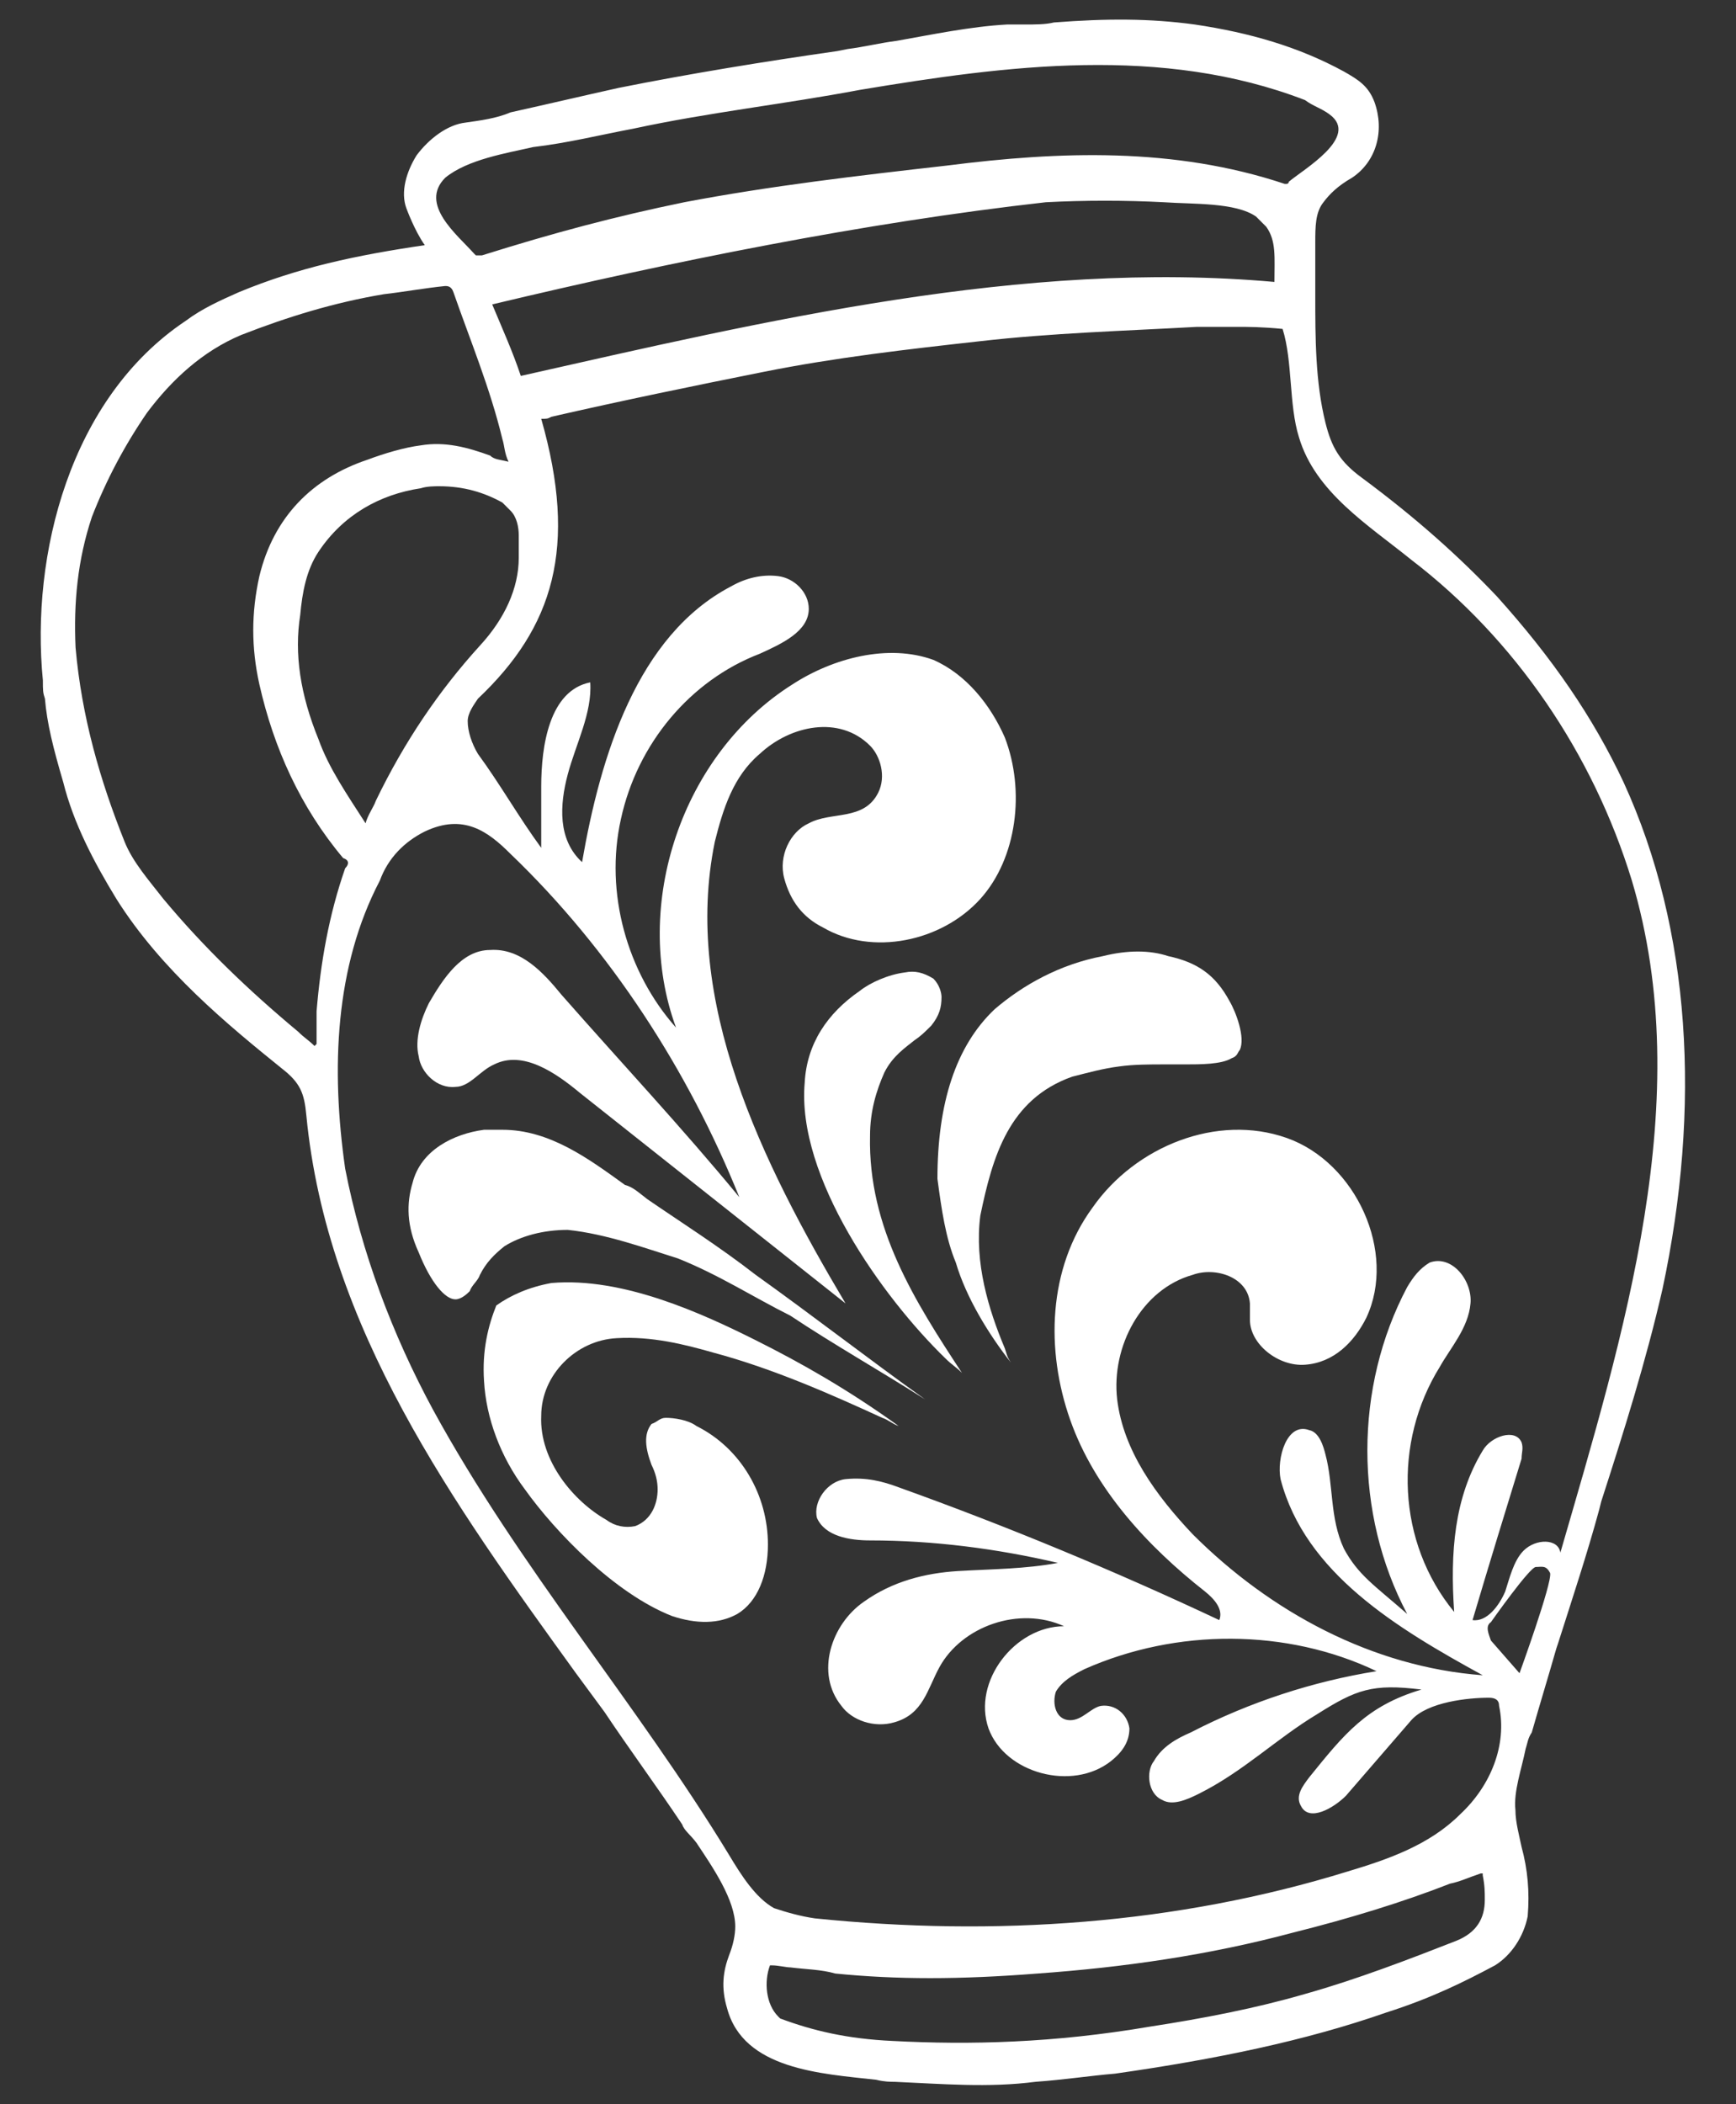
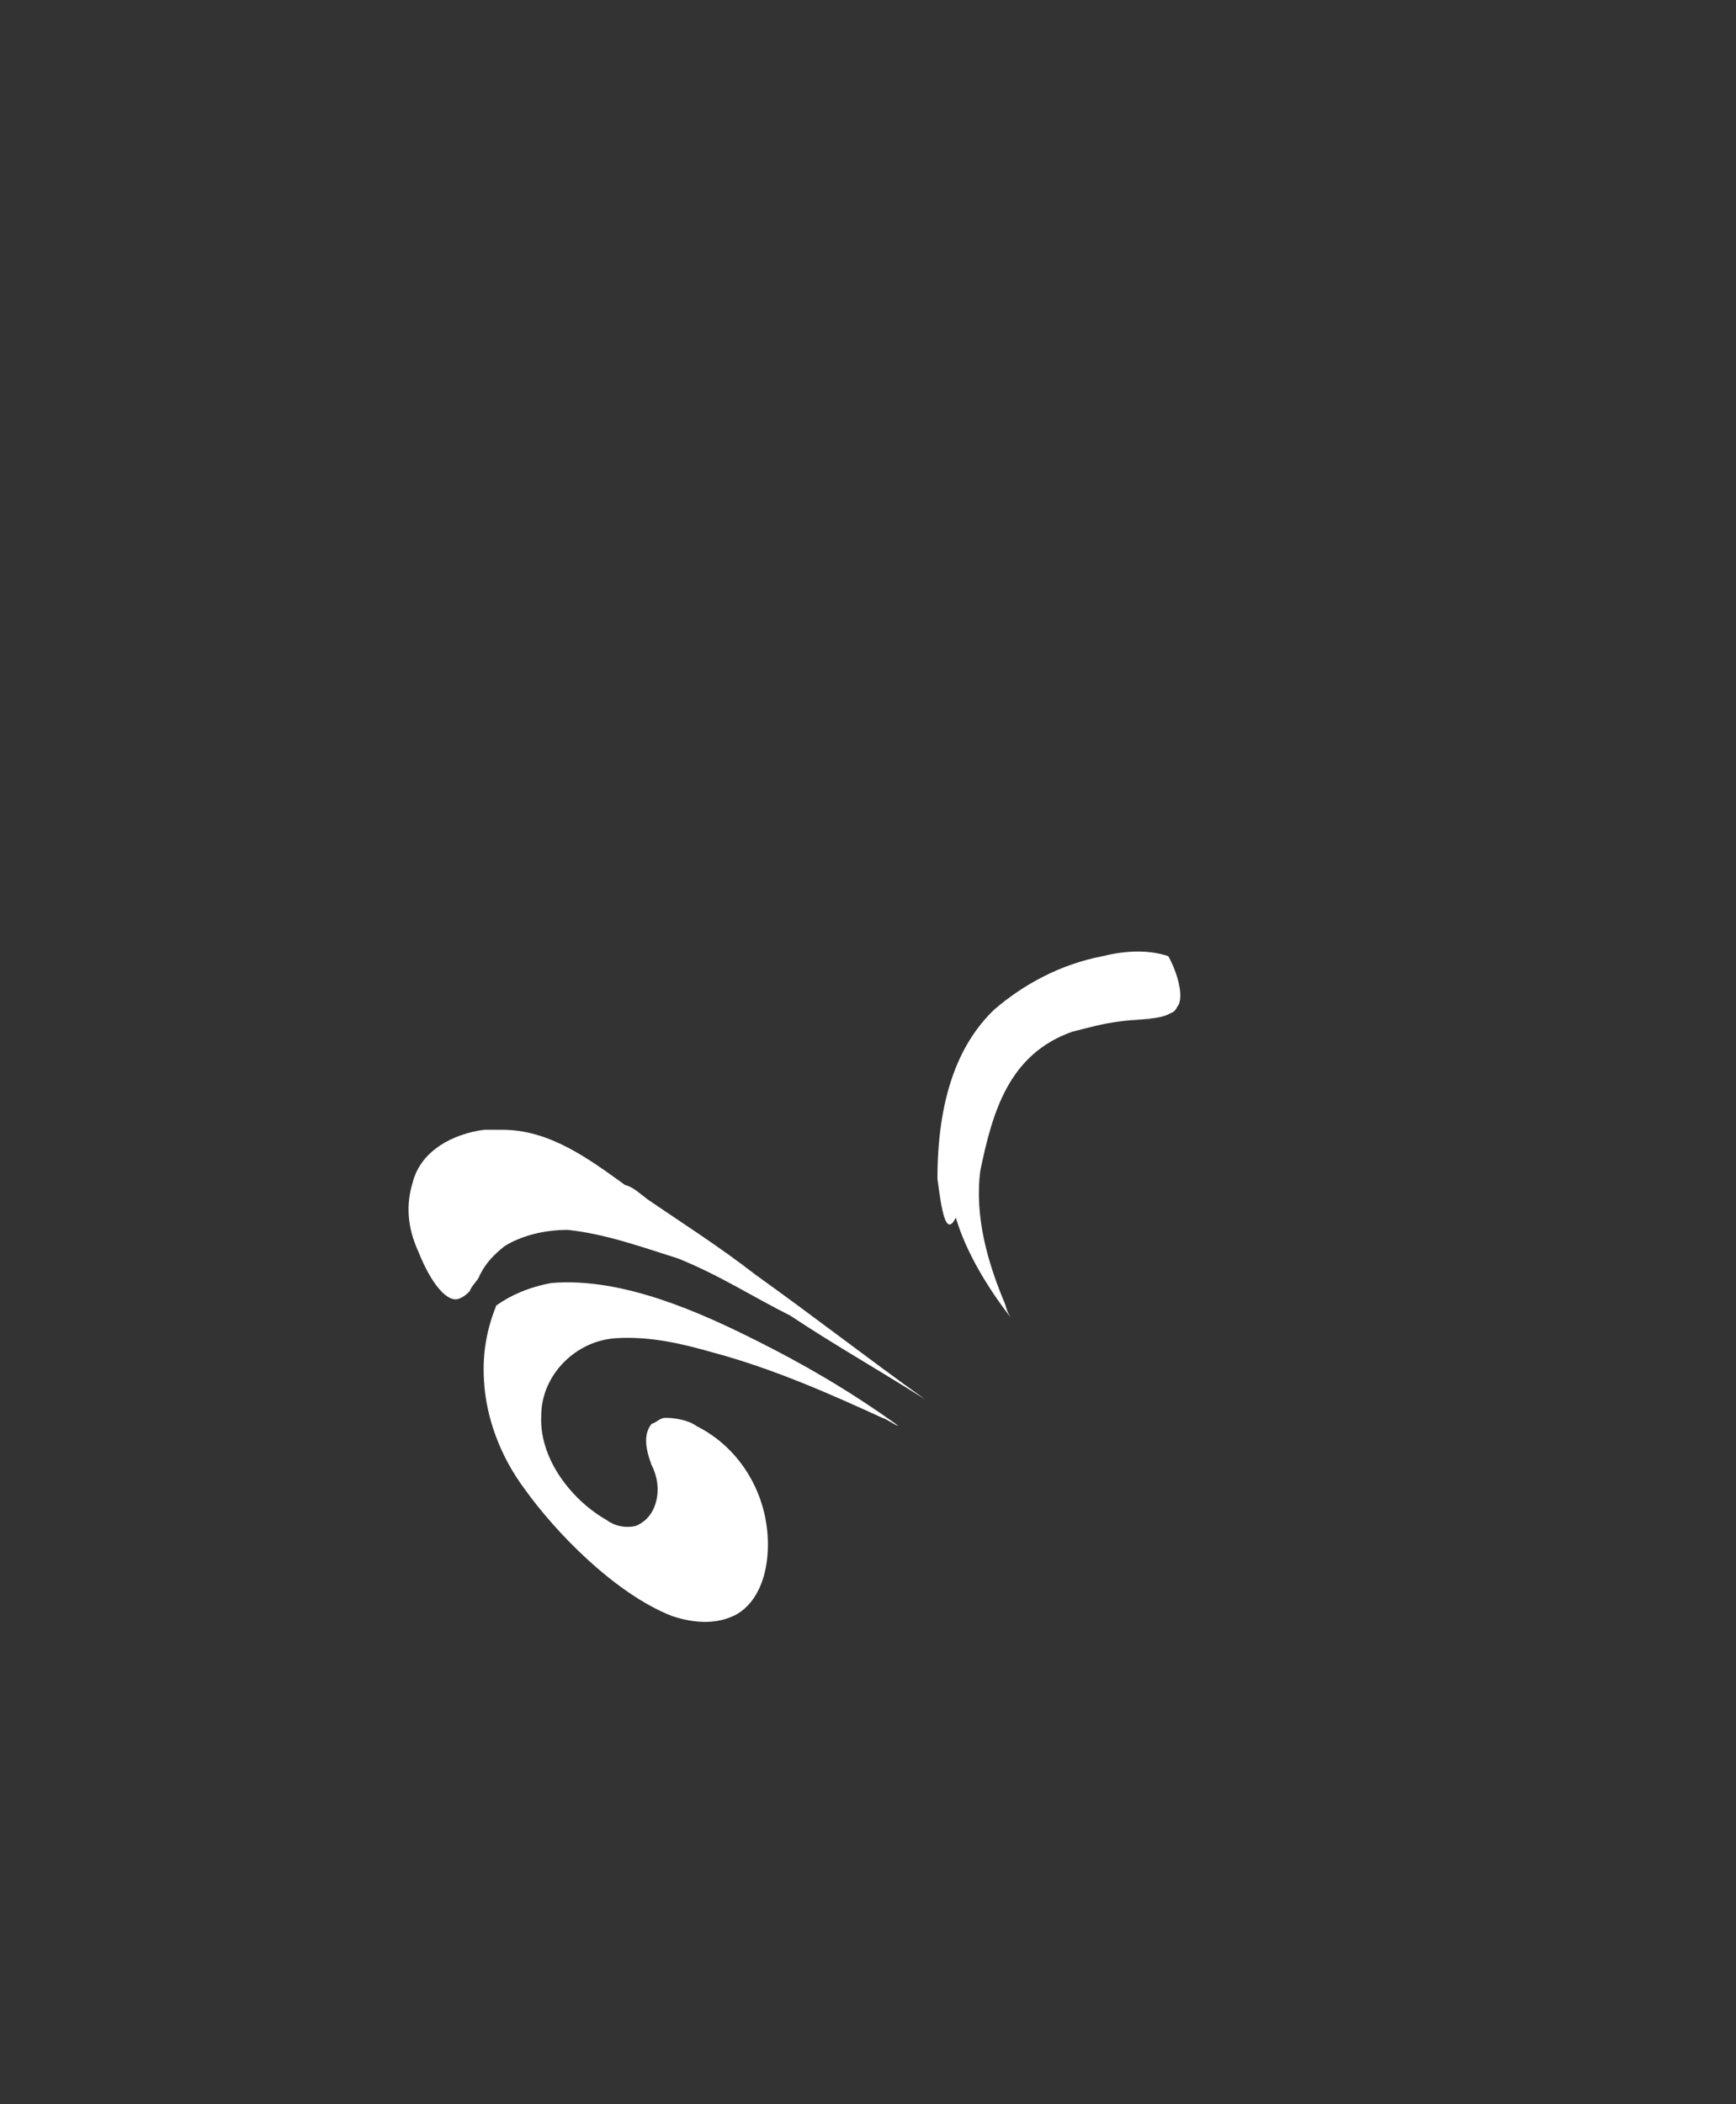
<svg xmlns="http://www.w3.org/2000/svg" version="1.1" id="Ebene_1" x="0px" y="0px" viewBox="0 0 85 103" style="enable-background:new 0 0 85 103;" xml:space="preserve">
  <rect x="0" y="0" width="85" height="103" fill="#333333" stroke="none" />
  <style type="text/css">
	.st0{fill:#FFFFFF;}
</style>
  <g id="Ebene_2_1_">
</g>
  <g id="Ebene_1_1_">
    <g>
      <g>
-         <path class="st0" d="M2.2,34.2c0.1,1.2,0.4,2.4,0.9,4.1c0.5,2,1.5,3.9,2.6,5.7c2.2,3.5,5.5,6.2,8.1,8.3c0.9,0.7,1.1,1.2,1.2,2.3     C16,65,22.2,73.6,28.2,81.9l1.4,1.9c1.2,1.8,2.6,3.7,3.8,5.5c0.1,0.3,0.4,0.5,0.7,0.9c0.8,1.2,1.9,2.8,1.9,4.1     c0,0.4-0.1,0.9-0.3,1.4c-0.3,0.8-0.4,1.6-0.1,2.6c0.8,3,4.6,3.2,7.3,3.5c0.4,0.1,0.7,0.1,0.9,0.1c2.3,0.1,4.6,0.3,6.9,0     c1.4-0.1,2.7-0.3,3.9-0.4c4.9-0.7,9.3-1.6,13.3-3c2.2-0.7,3.8-1.5,5.3-2.3c0.8-0.5,1.4-1.4,1.6-2.4c0.1-1.2,0-2.3-0.3-3.4     c-0.1-0.5-0.3-1.2-0.3-1.8c-0.1-0.9,0.3-2,0.5-3c0.1-0.3,0.1-0.5,0.3-0.8c0.4-1.4,0.8-2.7,1.2-4.1l0.1-0.3c0.7-2.2,1.4-4.3,2-6.5     l0.1-0.4c1.1-3.4,2.2-6.9,3-10.4c1.9-8.9,1.4-17.6-1.9-24.8c-1.5-3.2-3.5-6.1-6.2-9.1c-1.8-1.9-3.9-3.8-6.6-5.8     c-1.1-0.8-1.5-1.5-1.8-2.7c-0.5-2-0.5-4.2-0.5-6.2c0-0.8,0-1.8,0-2.6s0-1.5,0.4-2c0.3-0.4,0.7-0.8,1.4-1.2     c1.2-0.8,1.6-2.3,1.1-3.7c-0.3-0.8-0.8-1.1-1.5-1.5c-2.2-1.2-4.6-1.9-7.3-2.3c-2.2-0.3-4.3-0.3-6.9-0.1c-0.4,0.1-0.9,0.1-1.5,0.1     h-0.8c-1.8,0.1-3.7,0.5-5.4,0.8c-0.8,0.1-1.6,0.3-2.4,0.4l-0.5,0.1c-3.5,0.5-7.2,1.1-10.7,1.8c-1.8,0.4-3.5,0.8-5.3,1.2     c-0.7,0.3-1.5,0.4-2.2,0.5c-0.9,0.1-1.8,0.8-2.4,1.6c-0.5,0.8-0.8,1.8-0.5,2.6c0,0,0.4,1.1,0.9,1.8c-3.4,0.5-6.2,1.1-9.1,2.3     c-0.9,0.4-1.8,0.8-2.6,1.4c-5.7,3.8-7.6,11.5-7,17.6C2.1,33.8,2.1,33.9,2.2,34.2z M63.1,8.9C63.1,9,63,9,63,9l0,0h-0.1     c-5.4-1.8-11-1.6-16.5-0.9C42,8.6,37.7,9.1,33.5,9.9c-3.4,0.7-6.4,1.5-9.9,2.6c-0.1,0-0.1,0-0.3,0l-0.1-0.1     c-0.8-0.9-2.7-2.4-1.4-3.7c1.1-0.9,3-1.2,4.3-1.5C27.8,7,29.4,6.6,31,6.3c3.7-0.8,7.4-1.2,11.1-1.9c7.2-1.2,14.8-2.2,21.8,0.5     c0.4,0.3,0.8,0.4,1.2,0.7C66.6,6.7,63.8,8.3,63.1,8.9z M51.2,9.9c1.9-0.1,3.9-0.1,5.8,0c1.4,0.1,3.5,0,4.5,0.7     c0.3,0.3,0.4,0.4,0.5,0.5c0.5,0.7,0.4,1.5,0.4,2.7c-12.3-1.1-24.9,1.9-36.9,4.6c-0.4-1.2-0.9-2.3-1.4-3.5     C32.9,12.8,42.3,10.9,51.2,9.9z M73,80.3c-0.1-0.3-0.3-0.7,0-0.9c0,0,1.9-2.7,2.2-2.7s0.5-0.1,0.7,0.3c0.1,0.5-1.5,4.9-1.5,4.9     L73,80.3z M37.7,96.2h0.1c0.3,0,0.7,0.1,0.9,0.1c0.8,0.1,1.5,0.1,2.2,0.3c3,0.3,6.1,0.3,9.9,0c4.2-0.3,8.4-0.9,12.5-2     c2.8-0.7,5.4-1.5,7.7-2.4c0.5-0.1,0.9-0.3,1.5-0.5h0.1v0.1c0.1,0.5,0.1,0.8,0.1,1.2c0,0.9-0.4,1.6-1.4,2     c-2.3,0.9-4.9,1.9-7.4,2.6c-2.4,0.7-5,1.2-7.6,1.6c-4.7,0.8-8.8,0.9-12.6,0.7c-2.2-0.1-3.9-0.5-5.5-1.1l-0.1-0.1     C37.5,98.1,37.4,97,37.7,96.2z M18.6,43.1c0.4-1.1,1.2-1.9,2.2-2.4c1.9-0.9,3.1,0,4.2,1.1c4.9,4.7,8.7,10.6,11.2,16.8     c-2.8-3.4-5.8-6.6-8.7-9.9c-0.9-1.1-2-2.3-3.5-2.2c-1.4,0-2.3,1.4-3,2.6c-0.4,0.8-0.7,1.8-0.5,2.6c0.1,0.8,0.9,1.6,1.8,1.5     c0.7,0,1.2-0.8,1.9-1.1c1.4-0.7,3,0.4,4.2,1.4c4.3,3.4,8.7,6.9,13,10.3c-4.1-6.9-8-14.8-6.4-22.6c0.4-1.6,0.9-3.2,2.2-4.3     c1.5-1.4,3.9-1.9,5.4-0.4c0.5,0.5,0.8,1.5,0.4,2.3c-0.7,1.4-2.3,0.9-3.4,1.5c-0.9,0.4-1.5,1.6-1.2,2.7s0.9,1.9,1.9,2.4     c2.4,1.4,5.8,0.7,7.7-1.4c1.8-2,2.2-5.3,1.2-7.9c-0.7-1.6-1.9-3.1-3.5-3.8c-2.2-0.8-4.9-0.1-6.9,1.2c-5.4,3.4-7.9,10.8-5.7,16.8     c-2.4-2.7-3.5-6.6-2.7-10.2c0.8-3.7,3.4-6.8,6.8-8.1c1.1-0.5,2.4-1.1,2.4-2.2c0-0.8-0.7-1.5-1.5-1.6c-0.8-0.1-1.6,0.1-2.3,0.5     c-4.6,2.4-6.4,8.3-7.3,13.5c-1.2-1.1-1.1-2.8-0.7-4.3c0.4-1.5,1.2-3,1.1-4.5c-2,0.4-2.4,3.1-2.4,5.1c0,0.9,0,2,0,3     c-1.1-1.5-2-3.1-3.1-4.6c-0.3-0.5-0.5-1.1-0.5-1.6c0-0.4,0.3-0.8,0.5-1.1c3.7-3.5,4.9-7.4,3.1-13.7c0.3,0,0.3,0,0.5-0.1     c3.5-0.8,6.9-1.5,10.4-2.2s7-1.1,10.6-1.5c3.5-0.4,7-0.5,10.6-0.7c0.9,0,1.1,0,2,0c0.5,0,1.2,0,2.2,0.1c0.5,1.6,0.3,3.7,0.8,5.3     c0.8,2.7,3.4,4.3,5.5,6c5.1,3.9,8.9,9.5,10.8,15.7c3.2,10.7-0.4,22.2-3.5,32.9c-0.1-0.7-1.2-0.7-1.8-0.1c-0.5,0.5-0.7,1.4-0.9,2     c-0.3,0.7-0.9,1.5-1.6,1.4c0.8-2.7,1.6-5.3,2.4-7.9c0-0.3,0.1-0.5,0-0.8c-0.3-0.7-1.5-0.3-1.9,0.4c-1.4,2.3-1.6,5-1.4,7.9     c-2.8-3.4-3-8.3-0.7-12c0.5-0.9,1.4-1.9,1.5-3.1c0.1-1.1-0.9-2.4-2-2c-0.5,0.3-0.8,0.7-1.1,1.2c-2.6,4.9-2.6,11.1,0,16     c-1.6-1.4-2.4-1.9-3.1-3.2c-0.7-1.5-0.5-3.1-0.9-4.6c-0.1-0.4-0.3-1.1-0.8-1.2c-1.1-0.4-1.6,1.4-1.4,2.4c1.2,4.6,5.7,7.3,9.9,9.6     c-5.4-0.4-10.4-3.1-14.2-6.9c-1.8-1.9-3.4-4.1-3.7-6.6c-0.3-2.6,1.2-5.4,3.7-6.1c1.1-0.4,2.7,0.1,2.8,1.4c0,0.3,0,0.5,0,0.8     c0,1.2,1.4,2.3,2.7,2.2c1.4-0.1,2.4-1.1,3-2.3c1.5-3.2-0.5-7.6-3.9-8.8c-3.4-1.2-7.4,0.4-9.5,3.4c-2.2,3-2.3,7-1.1,10.4     c1.2,3.4,3.8,6.2,6.6,8.4c0.5,0.4,0.9,0.9,0.7,1.4c-5.1-2.4-10.4-4.6-15.7-6.5c-0.8-0.3-1.6-0.5-2.6-0.4     c-0.9,0.1-1.6,1.1-1.4,1.9c0.4,0.9,1.6,1.1,2.6,1.1c3.1,0,6.2,0.4,9.2,1.1c-1.6,0.3-3.2,0.3-4.9,0.4c-1.6,0.1-3.2,0.5-4.6,1.5     c-1.6,1.1-2.4,3.5-1.1,5.1c0.5,0.7,1.6,1.1,2.6,0.8c1.4-0.4,1.6-1.6,2.2-2.7c1.1-2,3.9-3,6.1-2c-2.4,0-4.5,2.7-3.7,5     c0.8,2.2,4.1,3.1,6,1.6c0.5-0.4,0.9-0.9,0.9-1.6c-0.1-0.7-0.7-1.2-1.4-1.1c-0.5,0.1-0.9,0.7-1.5,0.7c-0.7,0-0.9-0.8-0.7-1.4     c0.3-0.5,0.8-0.8,1.4-1.1c4.5-2,9.9-2,14.3,0.1c-3.1,0.5-6.2,1.5-9.1,3c-0.7,0.3-1.4,0.7-1.8,1.4c-0.4,0.5-0.3,1.6,0.4,1.9     c0.5,0.3,1.2,0,1.8-0.3c2.2-1.1,3.8-2.7,5.8-3.9c1.9-1.2,2.7-1.5,5.1-1.2c-2.7,0.8-3.8,2.2-5.5,4.3c-0.3,0.4-0.7,0.9-0.4,1.4     c0.4,0.8,1.6,0.1,2.2-0.5l3.2-3.7c0.8-0.9,2.8-1.1,3.8-1.1c0.3,0,0.5,0.1,0.5,0.4c0.4,1.9-0.4,3.9-1.9,5.3     c-1.5,1.5-3.5,2.2-5.5,2.8c-8.4,2.6-17.3,3.2-26.1,2.3c-0.7-0.1-1.4-0.3-2-0.5c-0.9-0.5-1.6-1.6-2.2-2.6     c-4.5-7.4-10.3-14.1-14.5-21.8c-2-3.7-3.5-7.7-4.3-11.8C16.2,52.3,16.4,47.3,18.6,43.1z M25.4,27.3c0,1.5-0.7,3-1.9,4.3     c-2,2.2-3.7,4.7-5.1,7.6c-0.1,0.3-0.4,0.7-0.5,1.1c-0.9-1.4-1.8-2.7-2.3-4.1c-0.9-2.2-1.2-4.2-0.9-6.1c0.1-1.1,0.3-2.2,0.9-3.1     c1.2-1.8,3-2.8,5-3.1c0.3-0.1,0.7-0.1,0.9-0.1c1.2,0,2.2,0.3,3.1,0.8c0.1,0.1,0.3,0.3,0.4,0.4c0.3,0.3,0.4,0.8,0.4,1.2     C25.4,26.5,25.4,26.6,25.4,27.3z M3.7,31.7c-0.1-2.2,0.1-4.3,0.8-6.4c0.7-1.8,1.6-3.5,2.7-5.1c1.2-1.6,2.7-3,4.6-3.8     c2.3-0.9,4.6-1.6,7-2c0.9-0.1,2-0.3,3-0.4c0.1,0,0.3,0,0.4,0.3c0.8,2.3,1.8,4.7,2.4,7.2c0.1,0.3,0.1,0.7,0.3,1.1     c-0.4-0.1-0.7-0.1-0.9-0.3c-1.1-0.4-2.2-0.7-3.4-0.5c-0.8,0.1-1.8,0.4-2.6,0.7c-2.7,0.9-4.6,2.8-5.3,5.7c-0.4,1.8-0.4,3.5,0,5.3     c0.7,3.1,2,6,4.1,8.5c0.3,0.1,0.3,0.3,0.1,0.5c-0.8,2.3-1.2,4.6-1.4,7c0,0.5,0,1.1,0,1.6l-0.1,0.1c-0.3-0.3-0.5-0.4-0.8-0.7     c-2.4-2-4.6-4.1-6.6-6.5c-0.7-0.9-1.5-1.8-1.9-2.8C4.9,38.2,4,35.1,3.7,31.7z" />
-       </g>
+         </g>
      <g>
        <path class="st0" d="M20.2,57.9c0.4-1.6,2-2.4,3.5-2.6c0.3,0,0.7,0,0.9,0c2.3,0,4.2,1.4,6,2.7c0.4,0.1,0.7,0.4,1.1,0.7     c1.6,1.1,3.5,2.3,5.3,3.7c2.8,2,5.5,4.1,8.3,6.1c-2.2-1.4-4.5-2.7-6.6-4.1c-1.8-0.9-3.5-2-5.5-2.8c-1.6-0.5-3.5-1.2-5.4-1.4     c-1.2,0-2.3,0.3-3.1,0.8c-0.5,0.4-0.9,0.8-1.2,1.4c-0.1,0.3-0.4,0.5-0.5,0.8c-0.1,0.1-0.4,0.4-0.7,0.4c-0.5,0-1.2-0.8-1.8-2.3     C19.9,60,19.9,58.9,20.2,57.9z" />
      </g>
      <g>
        <path class="st0" d="M24.3,63.9c0.7-0.5,1.6-0.9,2.7-1.1c3.5-0.3,7.4,1.5,10,2.8c2.2,1.1,4.5,2.4,7,4.2c-0.3-0.1-0.5-0.3-0.8-0.4     c-2.4-1.1-5.3-2.4-8.3-3.2c-1.4-0.4-3-0.8-4.7-0.7c-2,0.1-3.7,1.8-3.7,3.8c-0.1,2.2,1.6,4.2,3.2,5.1c0.4,0.3,0.9,0.4,1.4,0.3     c0.8-0.3,1.1-1.1,1.1-1.8c0-0.4-0.1-0.8-0.3-1.2c-0.3-0.8-0.4-1.5,0-2c0.3-0.1,0.4-0.3,0.7-0.3c0.4,0,1.1,0.1,1.5,0.4     c2.2,1.1,3.5,3.4,3.5,5.8c0,1.5-0.5,2.8-1.5,3.4c-0.9,0.5-2,0.5-3.2,0.1c-2.8-1.1-5.7-4.1-7.2-6.2c-1.2-1.6-1.9-3.5-2-5.3     C23.6,66.1,23.9,64.9,24.3,63.9z" />
      </g>
      <g>
-         <path class="st0" d="M39.4,53c0.1-1.9,1.1-3.4,2.7-4.5c0.5-0.4,1.4-0.8,2.2-0.9c0.5-0.1,0.9,0,1.4,0.3c0.3,0.3,0.4,0.7,0.4,0.9     c0,0.5-0.1,0.9-0.5,1.4c-0.3,0.3-0.5,0.5-0.8,0.7c-0.5,0.4-1.1,0.8-1.5,1.6c-0.4,0.9-0.7,1.9-0.7,3.1c-0.1,4.5,2.2,8.1,4.5,11.6     c-0.3-0.3-0.5-0.4-0.8-0.7C43.2,63.5,39,57.6,39.4,53z" />
-       </g>
+         </g>
      <g>
-         <path class="st0" d="M45.9,57.7c0-3.7,0.9-6.5,2.8-8.3c1.4-1.2,3.2-2.2,5.3-2.6c1.2-0.3,2.3-0.3,3.2,0c1.4,0.3,2.3,0.9,3,2.2     c0.3,0.5,0.8,1.8,0.5,2.4c-0.1,0.1-0.1,0.3-0.4,0.4c-0.5,0.3-1.5,0.3-2.3,0.3c-0.3,0-0.7,0-0.9,0H57c-0.7,0-1.5,0-2.2,0.1     c-0.8,0.1-1.5,0.3-2.3,0.5c-3.1,1.1-3.9,3.9-4.5,6.8c-0.3,2.3,0.4,4.6,1.2,6.5c0.1,0.3,0.1,0.4,0.3,0.7c-1.1-1.4-2.2-3.2-2.7-4.9     C46.3,60.6,46.1,59.2,45.9,57.7z" />
+         <path class="st0" d="M45.9,57.7c0-3.7,0.9-6.5,2.8-8.3c1.4-1.2,3.2-2.2,5.3-2.6c1.2-0.3,2.3-0.3,3.2,0c0.3,0.5,0.8,1.8,0.5,2.4c-0.1,0.1-0.1,0.3-0.4,0.4c-0.5,0.3-1.5,0.3-2.3,0.3c-0.3,0-0.7,0-0.9,0H57c-0.7,0-1.5,0-2.2,0.1     c-0.8,0.1-1.5,0.3-2.3,0.5c-3.1,1.1-3.9,3.9-4.5,6.8c-0.3,2.3,0.4,4.6,1.2,6.5c0.1,0.3,0.1,0.4,0.3,0.7c-1.1-1.4-2.2-3.2-2.7-4.9     C46.3,60.6,46.1,59.2,45.9,57.7z" />
      </g>
    </g>
  </g>
</svg>